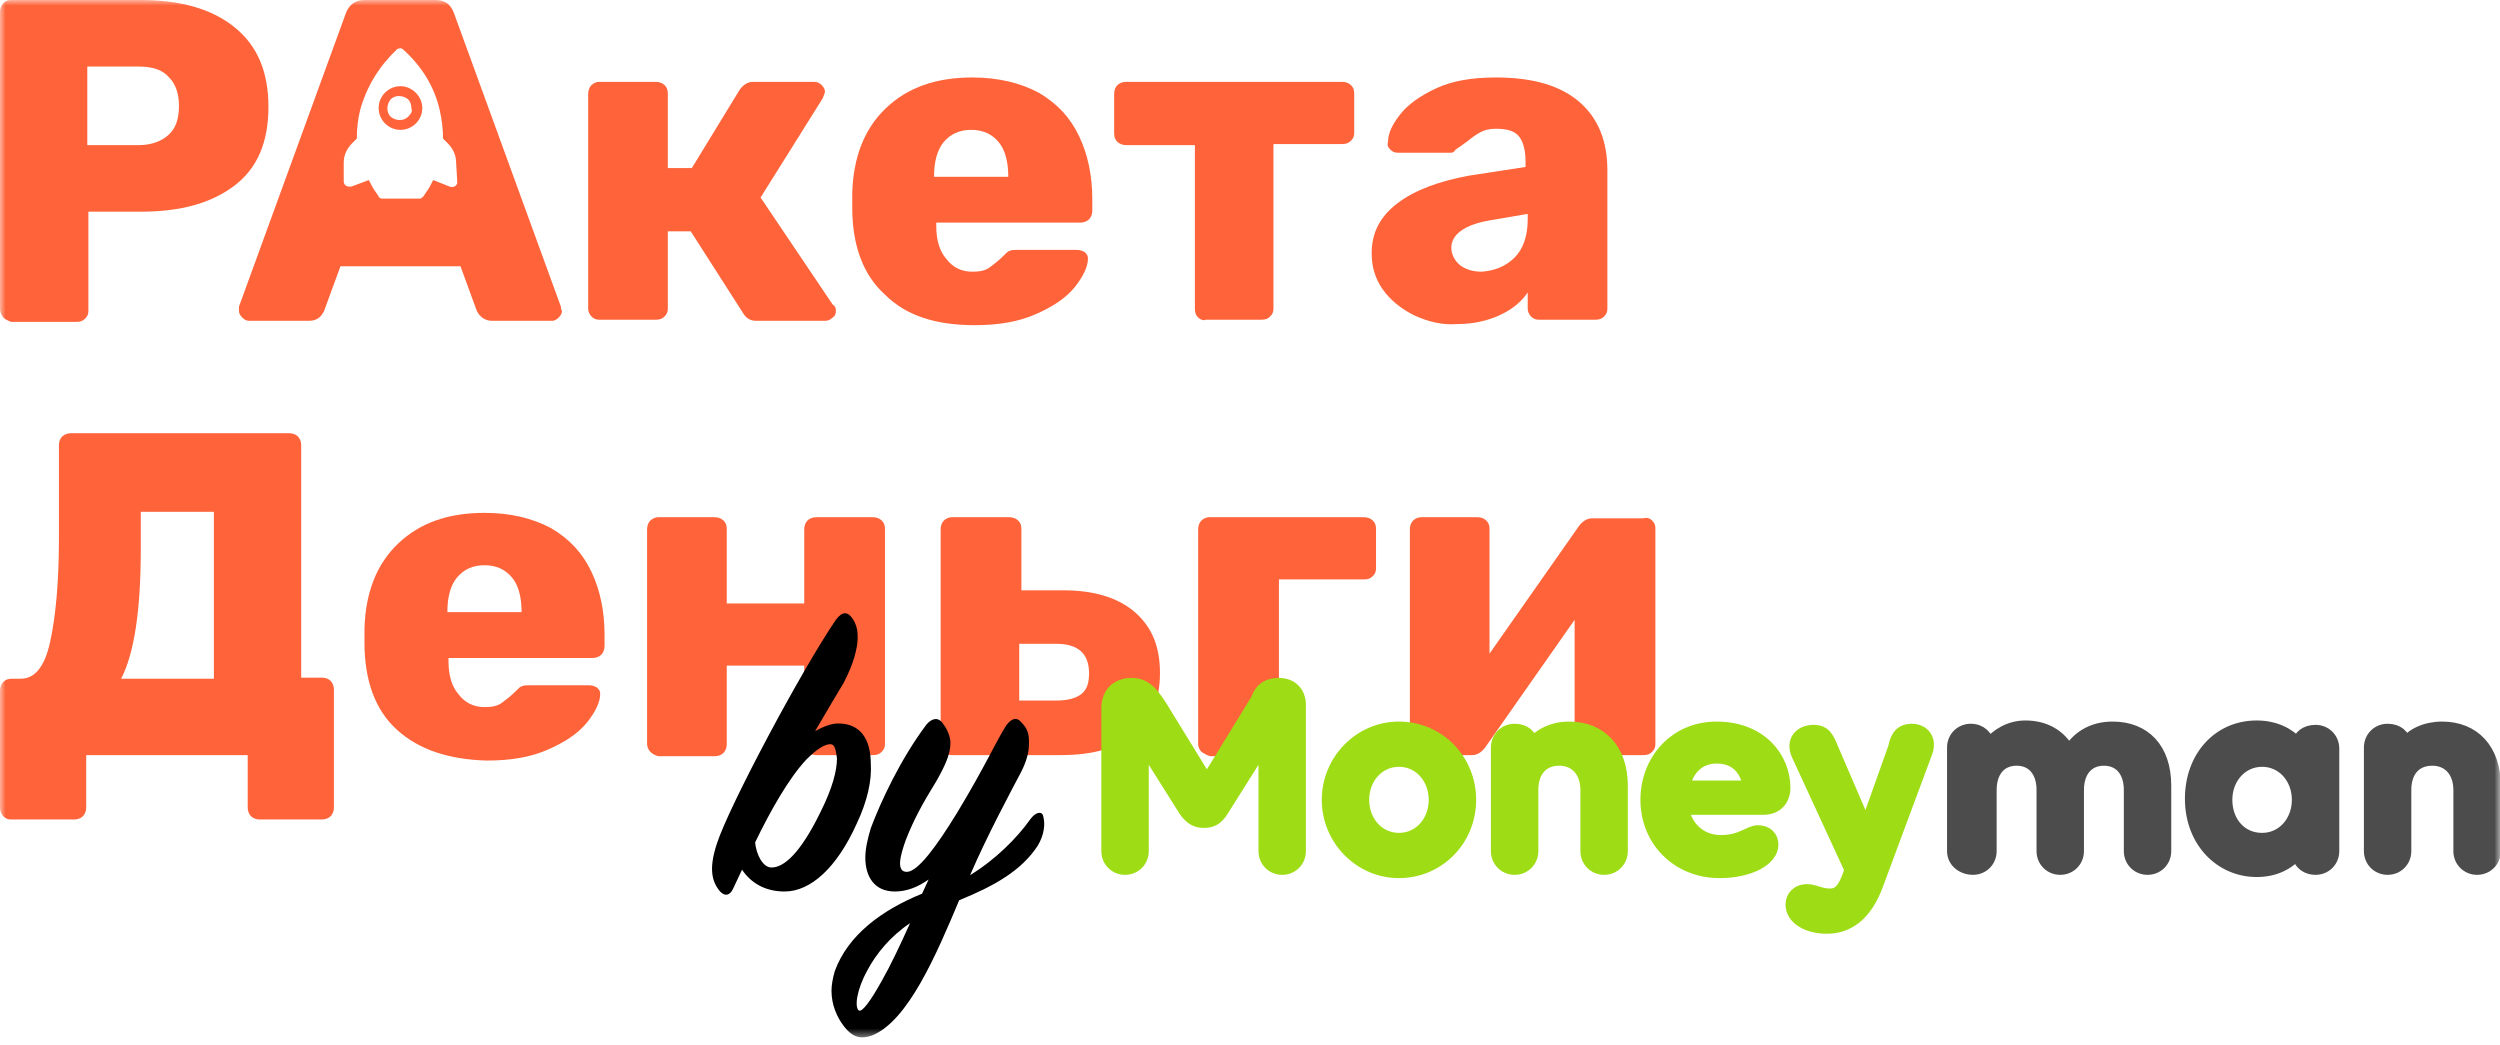
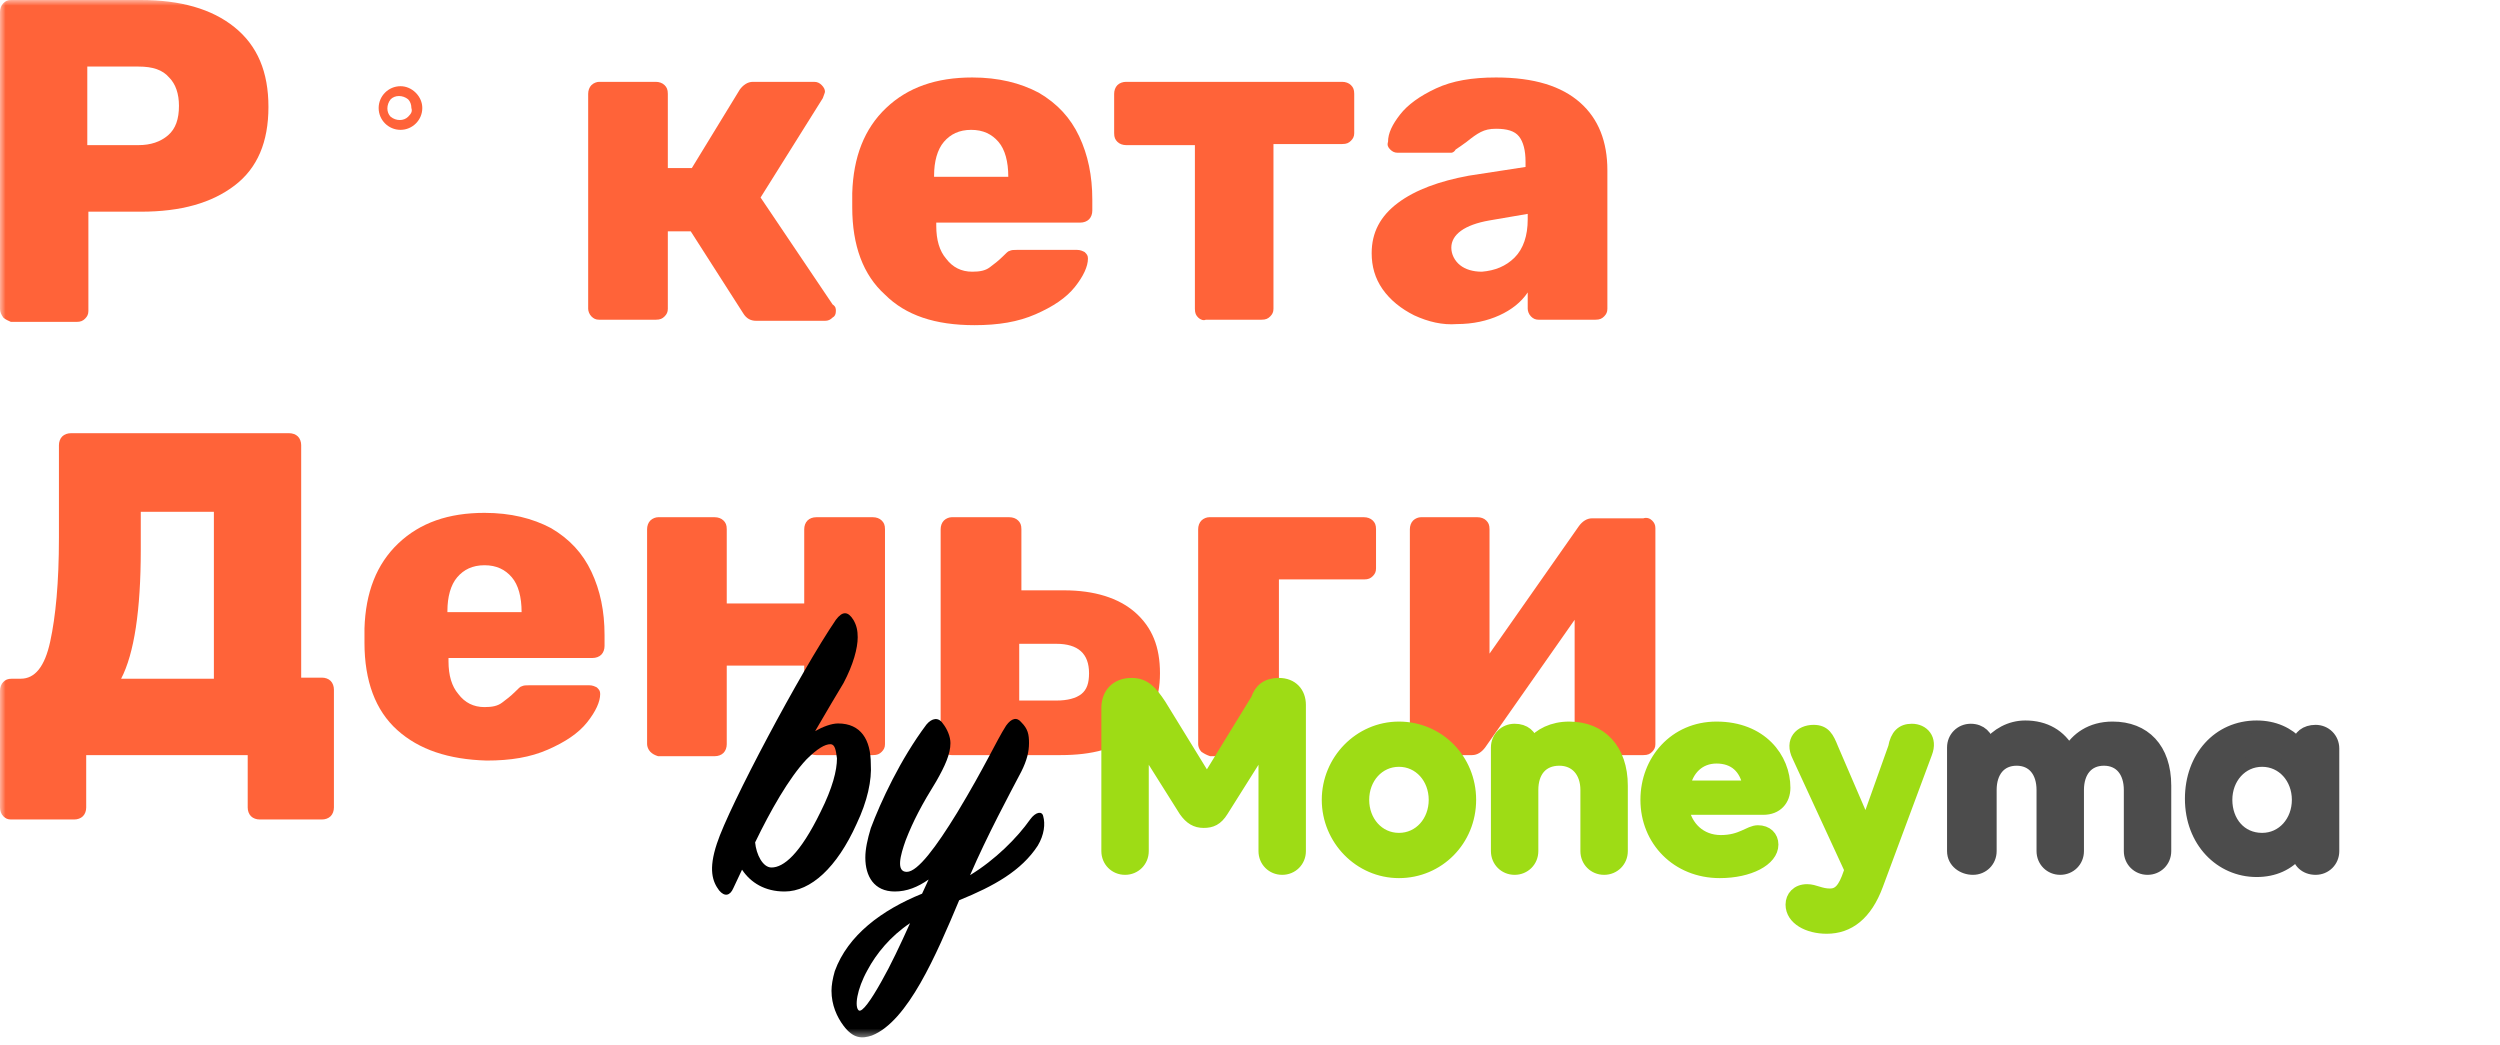
<svg xmlns="http://www.w3.org/2000/svg" width="220" height="92" viewBox="0 0 220 92" fill="none">
  <mask id="mask0_9_546" style="mask-type:luminance" maskUnits="userSpaceOnUse" x="0" y="0" width="220" height="92">
    <path d="M220 0H0V91.415H220V0Z" fill="white" />
  </mask>
  <g mask="url(#mask0_9_546)">
    <path d="M0.288 27.943C0.096 27.655 0 27.463 0 27.175V1.056C0 0.768 0.096 0.48 0.288 0.288C0.48 0.096 0.672 0 0.96 0H12.388C15.845 0 18.629 0.768 20.646 2.401C22.663 4.033 23.623 6.338 23.623 9.41C23.623 12.483 22.663 14.788 20.646 16.324C18.629 17.861 15.941 18.629 12.388 18.629H7.778V27.367C7.778 27.655 7.682 27.847 7.49 28.039C7.298 28.231 7.106 28.327 6.722 28.327H0.96C0.768 28.231 0.48 28.135 0.288 27.943ZM12.195 12.771C13.252 12.771 14.116 12.483 14.788 11.907C15.46 11.331 15.749 10.467 15.749 9.314C15.749 8.258 15.46 7.394 14.884 6.818C14.308 6.146 13.444 5.858 12.195 5.858H7.682V12.771H12.195Z" fill="#FF6339" />
    <path d="M73.557 27.367C73.557 27.655 73.461 27.847 73.269 27.943C73.077 28.135 72.885 28.231 72.597 28.231H66.547C66.067 28.231 65.683 28.039 65.395 27.559L60.785 20.357H58.769V27.175C58.769 27.463 58.673 27.655 58.481 27.847C58.289 28.039 58.097 28.135 57.713 28.135H52.719C52.431 28.135 52.239 28.039 52.047 27.847C51.855 27.655 51.759 27.367 51.759 27.175V8.258C51.759 7.97 51.855 7.682 52.047 7.49C52.239 7.298 52.527 7.202 52.719 7.202H57.713C58.001 7.202 58.289 7.298 58.481 7.49C58.673 7.682 58.769 7.874 58.769 8.258V14.788H60.882L65.107 7.874C65.395 7.49 65.779 7.202 66.259 7.202H71.637C71.925 7.202 72.117 7.298 72.309 7.49C72.501 7.682 72.597 7.874 72.597 8.066C72.597 8.162 72.501 8.354 72.405 8.642L66.931 17.381L73.269 26.791C73.557 26.983 73.557 27.175 73.557 27.367Z" fill="#FF6339" />
    <path d="M77.878 25.927C75.957 24.198 74.997 21.605 74.997 18.245V16.996C75.093 13.828 76.053 11.331 77.974 9.506C79.894 7.682 82.391 6.818 85.56 6.818C87.865 6.818 89.785 7.298 91.418 8.162C93.05 9.122 94.203 10.371 94.971 12.003C95.739 13.636 96.123 15.46 96.123 17.573V18.533C96.123 18.821 96.027 19.109 95.835 19.301C95.643 19.493 95.355 19.589 95.067 19.589H82.391V19.877C82.391 21.125 82.679 22.086 83.255 22.758C83.832 23.526 84.6 23.91 85.56 23.91C86.232 23.91 86.713 23.814 87.097 23.526C87.481 23.238 87.865 22.95 88.249 22.566C88.537 22.278 88.729 22.086 88.825 22.086C89.017 21.99 89.209 21.99 89.497 21.99H94.779C95.067 21.99 95.259 22.086 95.451 22.182C95.643 22.374 95.739 22.47 95.739 22.758C95.739 23.43 95.355 24.294 94.587 25.255C93.819 26.215 92.666 26.983 91.13 27.655C89.593 28.327 87.865 28.615 85.752 28.615C82.295 28.615 79.703 27.751 77.878 25.927ZM88.729 15.556C88.729 14.212 88.441 13.155 87.865 12.483C87.289 11.811 86.52 11.427 85.464 11.427C84.408 11.427 83.64 11.811 83.063 12.483C82.487 13.155 82.199 14.212 82.199 15.46V15.556H88.729Z" fill="#FF6339" />
    <path d="M105.439 27.943C105.247 27.751 105.151 27.559 105.151 27.175V12.771H99.102C98.813 12.771 98.525 12.675 98.333 12.483C98.141 12.291 98.045 12.099 98.045 11.715V8.258C98.045 7.97 98.141 7.682 98.333 7.49C98.525 7.298 98.813 7.202 99.102 7.202H118.115C118.403 7.202 118.691 7.298 118.883 7.49C119.075 7.682 119.172 7.874 119.172 8.258V11.715C119.172 12.003 119.075 12.195 118.883 12.387C118.691 12.579 118.5 12.675 118.115 12.675H112.065V27.175C112.065 27.463 111.969 27.655 111.777 27.847C111.585 28.039 111.393 28.135 111.008 28.135H106.111C105.919 28.231 105.631 28.135 105.439 27.943Z" fill="#FF6339" />
    <path d="M124.452 27.751C123.299 27.175 122.339 26.407 121.667 25.447C120.995 24.486 120.707 23.43 120.707 22.278C120.707 20.453 121.475 19.013 123.011 17.861C124.548 16.708 126.661 15.94 129.253 15.46L134.247 14.692V14.212C134.247 13.251 134.054 12.483 133.67 12.003C133.287 11.523 132.615 11.331 131.654 11.331C131.078 11.331 130.694 11.427 130.309 11.619C129.925 11.811 129.542 12.099 129.062 12.483C128.677 12.771 128.389 12.963 128.101 13.155C128.005 13.347 127.813 13.443 127.716 13.443H123.011C122.724 13.443 122.531 13.347 122.339 13.155C122.147 12.963 122.051 12.771 122.147 12.483C122.147 11.715 122.531 10.947 123.204 10.082C123.876 9.218 124.932 8.45 126.372 7.778C127.813 7.106 129.542 6.818 131.654 6.818C135.015 6.818 137.415 7.586 139.048 9.026C140.68 10.467 141.449 12.483 141.449 14.98V27.175C141.449 27.463 141.352 27.655 141.161 27.847C140.969 28.039 140.777 28.135 140.392 28.135H135.399C135.111 28.135 134.919 28.039 134.727 27.847C134.534 27.655 134.439 27.367 134.439 27.175V25.735C133.862 26.599 132.998 27.271 131.942 27.751C130.886 28.231 129.637 28.519 128.197 28.519C126.949 28.615 125.7 28.327 124.452 27.751ZM133.287 22.662C134.054 21.894 134.439 20.741 134.439 19.301V18.821L131.078 19.397C128.869 19.781 127.716 20.645 127.716 21.798C127.716 22.374 128.005 22.95 128.485 23.334C128.965 23.718 129.637 23.91 130.406 23.91C131.558 23.814 132.518 23.43 133.287 22.662Z" fill="#FF6339" />
    <path d="M0.288 71.827C0.096 71.635 0 71.347 0 71.058V60.784C0 60.496 0.096 60.208 0.288 60.016C0.48 59.824 0.672 59.727 1.056 59.727H1.825C3.073 59.727 3.937 58.671 4.417 56.463C4.897 54.254 5.186 51.277 5.186 47.34V39.178C5.186 38.89 5.282 38.602 5.474 38.41C5.666 38.218 5.954 38.122 6.242 38.122H25.447C25.735 38.122 26.024 38.218 26.216 38.41C26.408 38.602 26.504 38.89 26.504 39.178V59.632H28.328C28.616 59.632 28.904 59.727 29.096 59.919C29.288 60.111 29.385 60.4 29.385 60.688V71.058C29.385 71.347 29.288 71.635 29.096 71.827C28.904 72.019 28.616 72.115 28.328 72.115H22.855C22.567 72.115 22.279 72.019 22.086 71.827C21.894 71.635 21.798 71.347 21.798 71.058V66.449H7.586V71.058C7.586 71.347 7.49 71.635 7.298 71.827C7.106 72.019 6.818 72.115 6.53 72.115H0.96C0.672 72.115 0.48 72.019 0.288 71.827ZM18.822 59.727V45.036H12.388V48.397C12.388 53.678 11.811 57.519 10.659 59.727H18.822Z" fill="#FF6339" />
    <path d="M34.954 64.241C33.034 62.512 32.074 59.919 32.074 56.559V55.31C32.169 52.142 33.13 49.645 35.05 47.82C36.971 45.996 39.468 45.132 42.637 45.132C44.941 45.132 46.862 45.612 48.494 46.476C50.127 47.436 51.279 48.685 52.047 50.317C52.816 51.949 53.2 53.774 53.2 55.886V56.847C53.2 57.135 53.104 57.423 52.912 57.615C52.719 57.807 52.431 57.903 52.143 57.903H39.468V58.191C39.468 59.439 39.756 60.4 40.332 61.072C40.908 61.84 41.676 62.224 42.637 62.224C43.309 62.224 43.789 62.128 44.173 61.84C44.557 61.552 44.941 61.264 45.325 60.88C45.613 60.592 45.806 60.4 45.901 60.4C46.094 60.304 46.286 60.304 46.574 60.304H51.855C52.143 60.304 52.335 60.4 52.528 60.496C52.719 60.688 52.816 60.784 52.816 61.072C52.816 61.744 52.431 62.608 51.663 63.569C50.895 64.529 49.743 65.297 48.206 65.969C46.67 66.641 44.941 66.929 42.829 66.929C39.468 66.833 36.875 65.969 34.954 64.241ZM45.901 53.87C45.901 52.526 45.613 51.469 45.037 50.797C44.461 50.125 43.693 49.741 42.637 49.741C41.58 49.741 40.812 50.125 40.236 50.797C39.66 51.469 39.372 52.526 39.372 53.774V53.87H45.901Z" fill="#FF6339" />
    <path d="M57.232 66.161C57.04 65.969 56.944 65.681 56.944 65.489V46.572C56.944 46.284 57.04 45.996 57.232 45.804C57.425 45.612 57.713 45.516 57.905 45.516H62.898C63.186 45.516 63.474 45.612 63.666 45.804C63.858 45.996 63.954 46.188 63.954 46.572V53.102H70.772V46.572C70.772 46.284 70.868 45.996 71.061 45.804C71.253 45.612 71.541 45.516 71.829 45.516H76.822C77.11 45.516 77.398 45.612 77.59 45.804C77.782 45.996 77.879 46.188 77.879 46.572V65.489C77.879 65.777 77.782 65.969 77.59 66.161C77.398 66.353 77.206 66.449 76.822 66.449H71.829C71.541 66.449 71.253 66.353 71.061 66.161C70.868 65.969 70.772 65.777 70.772 65.393V58.575H63.954V65.489C63.954 65.777 63.858 66.065 63.666 66.257C63.474 66.449 63.186 66.545 62.898 66.545H57.905C57.617 66.449 57.425 66.353 57.232 66.161Z" fill="#FF6339" />
    <path d="M83.065 66.161C82.873 65.969 82.777 65.681 82.777 65.489V46.572C82.777 46.284 82.873 45.996 83.065 45.804C83.257 45.612 83.545 45.516 83.737 45.516H88.826C89.114 45.516 89.403 45.612 89.595 45.804C89.787 45.996 89.883 46.188 89.883 46.572V51.949H93.628C96.317 51.949 98.429 52.622 99.87 53.87C101.406 55.214 102.078 56.943 102.078 59.247C102.078 61.552 101.31 63.376 99.774 64.625C98.237 65.873 96.124 66.449 93.34 66.449H83.737C83.449 66.449 83.257 66.353 83.065 66.161ZM92.956 61.648C93.916 61.648 94.684 61.456 95.164 61.072C95.644 60.688 95.836 60.111 95.836 59.247C95.836 57.519 94.876 56.655 92.956 56.655H89.691V61.648H92.956Z" fill="#FF6339" />
    <path d="M105.727 66.161C105.535 65.969 105.438 65.681 105.438 65.489V46.572C105.438 46.284 105.535 45.996 105.727 45.804C105.918 45.612 106.207 45.516 106.399 45.516H120.035C120.323 45.516 120.61 45.612 120.803 45.804C120.995 45.996 121.09 46.188 121.09 46.572V50.029C121.09 50.317 120.995 50.509 120.803 50.701C120.61 50.893 120.418 50.989 120.035 50.989H112.545V65.489C112.545 65.777 112.448 66.065 112.256 66.257C112.064 66.449 111.776 66.545 111.488 66.545H106.494C106.207 66.449 106.015 66.353 105.727 66.161Z" fill="#FF6339" />
    <path d="M145.386 45.804C145.578 45.996 145.674 46.188 145.674 46.476V65.489C145.674 65.777 145.578 65.969 145.386 66.161C145.194 66.353 145.002 66.449 144.617 66.449H139.625C139.336 66.449 139.048 66.353 138.856 66.161C138.664 65.969 138.568 65.777 138.568 65.393V54.542L130.694 65.777C130.406 66.161 130.022 66.449 129.542 66.449H125.028C124.74 66.449 124.548 66.353 124.356 66.161C124.164 65.969 124.068 65.681 124.068 65.489V46.572C124.068 46.284 124.164 45.996 124.356 45.804C124.548 45.612 124.836 45.516 125.028 45.516H130.022C130.309 45.516 130.598 45.612 130.789 45.804C130.981 45.996 131.078 46.188 131.078 46.572V57.519L138.953 46.284C139.24 45.9 139.625 45.612 140.105 45.612H144.617C144.906 45.516 145.194 45.612 145.386 45.804Z" fill="#FF6339" />
-     <path d="M49.358 26.983L39.947 1.152C39.659 0.384 39.179 0 38.314 0H32.072C31.304 0 30.728 0.384 30.44 1.152L21.029 26.983C21.029 27.079 21.029 27.175 21.029 27.367C21.029 27.559 21.125 27.751 21.317 27.943C21.509 28.135 21.701 28.231 21.893 28.231H27.175C27.847 28.231 28.231 27.943 28.519 27.367L29.96 23.43H40.523L41.963 27.367C42.252 27.943 42.732 28.231 43.308 28.231H48.589C48.781 28.231 48.973 28.135 49.166 27.943C49.358 27.751 49.454 27.559 49.454 27.367C49.358 27.175 49.358 27.079 49.358 26.983ZM40.235 15.94C40.235 16.036 40.235 16.036 40.235 16.132C40.139 16.42 39.851 16.516 39.563 16.42L38.122 15.844C37.93 16.228 37.738 16.612 37.45 16.996L37.258 17.285C37.162 17.381 37.066 17.477 36.97 17.477H33.609C33.513 17.477 33.321 17.381 33.321 17.285L33.129 16.996C32.841 16.612 32.649 16.228 32.457 15.844L30.92 16.42C30.824 16.42 30.824 16.42 30.728 16.42C30.44 16.42 30.248 16.228 30.248 15.94V14.308C30.248 13.636 30.536 13.059 31.016 12.579L31.4 12.195C31.4 11.331 31.496 10.467 31.688 9.698C32.265 7.586 33.417 5.761 34.953 4.321C35.145 4.225 35.337 4.225 35.434 4.321C37.066 5.761 38.218 7.586 38.698 9.698C38.891 10.563 38.986 11.331 38.986 12.195L39.371 12.579C39.851 13.059 40.139 13.636 40.139 14.308L40.235 15.94Z" fill="#FF6339" />
    <path d="M35.242 7.586C34.185 7.586 33.321 8.45 33.321 9.507C33.321 10.563 34.185 11.427 35.242 11.427C36.298 11.427 37.162 10.563 37.162 9.507C37.162 9.026 36.97 8.546 36.586 8.162C36.202 7.778 35.722 7.586 35.242 7.586ZM35.914 10.275C35.53 10.659 34.858 10.659 34.378 10.275C33.993 9.891 33.993 9.218 34.378 8.738C34.762 8.354 35.434 8.354 35.914 8.738C36.106 8.93 36.202 9.218 36.202 9.507C36.298 9.795 36.202 9.987 35.914 10.275Z" fill="#FF6339" />
    <path d="M75.382 72.499C73.653 76.34 71.349 78.452 69.044 78.452C67.315 78.452 66.067 77.684 65.299 76.532L64.531 78.164C64.242 78.836 63.762 78.932 63.282 78.356C62.706 77.588 62.322 76.532 63.09 74.227C64.147 70.962 70.484 59.055 73.557 54.542C74.133 53.774 74.614 53.774 75.094 54.542C75.382 55.022 75.478 55.502 75.478 56.078C75.478 57.039 75.094 58.479 74.229 60.111C73.653 61.072 72.789 62.512 71.733 64.337C72.405 63.953 73.173 63.664 73.749 63.664C75.766 63.664 76.63 65.105 76.63 67.217C76.726 68.658 76.342 70.482 75.382 72.499ZM73.077 65.489C72.597 65.489 71.925 65.873 70.964 66.833C69.428 68.466 67.796 71.346 66.451 74.131C66.547 75.187 67.123 76.34 67.891 76.34C68.948 76.34 70.388 75.187 72.213 71.442C73.269 69.33 73.653 67.793 73.653 66.737C73.557 65.969 73.461 65.489 73.077 65.489Z" fill="black" />
    <path d="M91.322 74.419C89.881 76.628 87.481 77.972 84.408 79.22C82.391 84.022 79.894 89.879 76.725 91.127C75.861 91.415 75.093 91.415 74.229 90.263C73.653 89.495 73.172 88.439 73.172 87.19C73.172 86.71 73.268 86.134 73.46 85.462C74.613 82.293 77.59 80.085 81.143 78.644L81.719 77.396C80.759 78.068 79.798 78.452 78.742 78.452C76.918 78.452 76.149 77.108 76.149 75.475C76.149 74.707 76.341 73.843 76.629 72.883C77.494 70.578 79.222 66.833 81.527 63.76C82.007 63.184 82.583 63.088 82.967 63.664C83.351 64.145 83.639 64.817 83.639 65.393C83.639 66.353 83.159 67.409 82.391 68.754C81.143 70.77 80.374 72.211 79.702 73.939C79.222 75.283 78.838 76.724 79.798 76.724C80.759 76.724 82.391 74.515 84.216 71.538C86.712 67.409 87.673 65.201 88.537 63.856C89.017 63.184 89.497 63.088 89.881 63.568C90.457 64.145 90.553 64.625 90.553 65.393C90.553 66.161 90.361 66.929 89.881 67.889C88.825 69.906 86.904 73.459 85.368 77.012C87.577 75.667 89.497 73.747 90.65 72.115C91.13 71.442 91.706 71.346 91.802 71.826C91.994 72.499 91.898 73.459 91.322 74.419ZM76.341 85.366C75.381 87.094 75.189 88.631 75.573 88.919C75.861 89.111 76.629 88.055 77.59 86.326C78.358 84.982 79.222 83.157 80.086 81.237C78.358 82.389 77.11 83.926 76.341 85.366Z" fill="black" />
    <path fill-rule="evenodd" clip-rule="evenodd" d="M112.545 60.208C113.697 60.208 114.369 60.976 114.369 62.032V74.899C114.369 75.763 113.697 76.436 112.833 76.436C111.969 76.436 111.297 75.763 111.297 74.899V65.393L107.551 71.346C107.072 72.115 106.592 72.307 105.919 72.307C105.246 72.307 104.766 72.019 104.286 71.346L100.541 65.393V74.899C100.541 75.763 99.869 76.436 99.005 76.436C98.141 76.436 97.469 75.763 97.469 74.899V62.32C97.469 61.072 98.237 60.208 99.581 60.208C100.733 60.208 101.31 60.88 102.078 62.032L106.207 68.754L110.624 61.552C110.912 60.688 111.489 60.208 112.545 60.208ZM116.866 70.386C116.866 66.929 119.651 64.049 123.108 64.049C126.565 64.049 129.35 66.833 129.35 70.386C129.35 73.939 126.565 76.724 123.108 76.724C119.651 76.724 116.866 73.843 116.866 70.386ZM126.277 70.386C126.277 68.466 124.933 66.929 123.108 66.929C121.283 66.929 119.939 68.466 119.939 70.386C119.939 72.307 121.283 73.843 123.108 73.843C124.933 73.843 126.277 72.307 126.277 70.386ZM138.089 64.049C140.873 64.049 142.698 65.969 142.698 69.138V74.899C142.698 75.763 142.026 76.436 141.161 76.436C140.297 76.436 139.625 75.763 139.625 74.899V69.522C139.625 67.889 138.664 66.833 137.224 66.833C135.688 66.833 134.823 67.889 134.823 69.522V74.899C134.823 75.763 134.151 76.436 133.287 76.436C132.423 76.436 131.751 75.763 131.751 74.899V65.777C131.751 64.913 132.423 64.24 133.287 64.24C134.151 64.24 134.727 64.721 134.823 65.489C135.496 64.625 136.648 64.049 138.089 64.049ZM157.006 69.33C157.006 70.386 156.334 71.154 155.181 71.154H148.075C148.363 72.787 149.612 74.035 151.436 74.035C153.261 74.035 153.933 73.171 154.701 73.171C155.47 73.171 155.95 73.651 155.95 74.323C155.95 75.667 153.933 76.724 151.34 76.724C147.595 76.724 144.907 73.939 144.907 70.386C144.907 66.929 147.403 64.049 151.052 64.049C154.99 64.049 157.006 66.737 157.006 69.33ZM151.052 66.641C149.516 66.641 148.459 67.697 148.172 69.234H153.933C153.644 67.505 152.589 66.641 151.052 66.641ZM168.241 64.24C169.201 64.24 169.97 65.009 169.489 66.257L165.168 77.876C164.207 80.469 162.671 81.621 160.751 81.621C159.118 81.621 157.678 80.853 157.678 79.604C157.678 78.932 158.158 78.356 159.023 78.356C159.695 78.356 160.175 78.74 161.039 78.74C161.808 78.74 162.288 78.26 162.768 76.82L162.863 76.532L158.254 66.545C157.582 65.201 158.446 64.337 159.599 64.337C160.559 64.337 160.847 64.913 161.231 65.873L164.207 72.787L166.705 65.777C166.897 64.721 167.377 64.24 168.241 64.24Z" fill="#9EDC15" stroke="#9EDC15" stroke-width="1.1" />
    <path fill-rule="evenodd" clip-rule="evenodd" d="M185.911 64.048C188.696 64.048 190.52 65.873 190.52 69.138V74.899C190.52 75.763 189.848 76.436 188.984 76.436C188.119 76.436 187.447 75.763 187.447 74.899V69.522C187.447 67.889 186.583 66.833 185.143 66.833C183.702 66.833 182.838 67.889 182.838 69.522V74.899C182.838 75.763 182.166 76.436 181.301 76.436C180.437 76.436 179.765 75.763 179.765 74.899V69.522C179.765 67.889 178.901 66.833 177.461 66.833C176.02 66.833 175.155 67.889 175.155 69.522V74.899C175.155 75.763 174.483 76.436 173.619 76.436C172.755 76.436 171.89 75.859 171.89 74.899V65.777C171.89 64.913 172.563 64.24 173.427 64.24C174.291 64.24 174.868 64.817 174.963 65.585C175.732 64.625 176.884 63.952 178.228 63.952C179.957 63.952 181.301 64.721 182.07 66.161C182.742 65.009 183.99 64.048 185.911 64.048Z" fill="#4C4C4C" stroke="#4C4C4C" stroke-width="1.1" />
    <path fill-rule="evenodd" clip-rule="evenodd" d="M203.771 64.337C204.635 64.337 205.307 65.009 205.307 65.873V74.899C205.307 75.763 204.635 76.436 203.771 76.436C202.906 76.436 202.234 75.859 202.234 74.995C201.37 76.052 200.122 76.628 198.586 76.628C195.416 76.628 192.823 74.035 192.823 70.29C192.823 66.641 195.224 63.952 198.586 63.952C200.122 63.952 201.37 64.529 202.234 65.489C202.331 64.817 202.906 64.337 203.771 64.337ZM199.066 73.843C200.89 73.843 202.234 72.307 202.234 70.386C202.234 68.466 200.89 66.929 199.066 66.929C197.241 66.929 195.896 68.466 195.896 70.386C195.896 72.307 197.145 73.843 199.066 73.843Z" fill="#4C4C4C" stroke="#4C4C4C" stroke-width="1.1" />
-     <path fill-rule="evenodd" clip-rule="evenodd" d="M214.911 64.048C217.695 64.048 219.52 65.969 219.52 69.138V74.899C219.52 75.763 218.848 76.436 217.984 76.436C217.12 76.436 216.447 75.763 216.447 74.899V69.522C216.447 67.889 215.487 66.833 214.047 66.833C212.51 66.833 211.646 67.889 211.646 69.522V74.899C211.646 75.763 210.974 76.436 210.109 76.436C209.245 76.436 208.573 75.763 208.573 74.899V65.777C208.573 64.913 209.245 64.24 210.109 64.24C210.974 64.24 211.55 64.721 211.646 65.489C212.222 64.625 213.47 64.048 214.911 64.048Z" fill="#4C4C4C" stroke="#4C4C4C" stroke-width="1.1" />
  </g>
</svg>